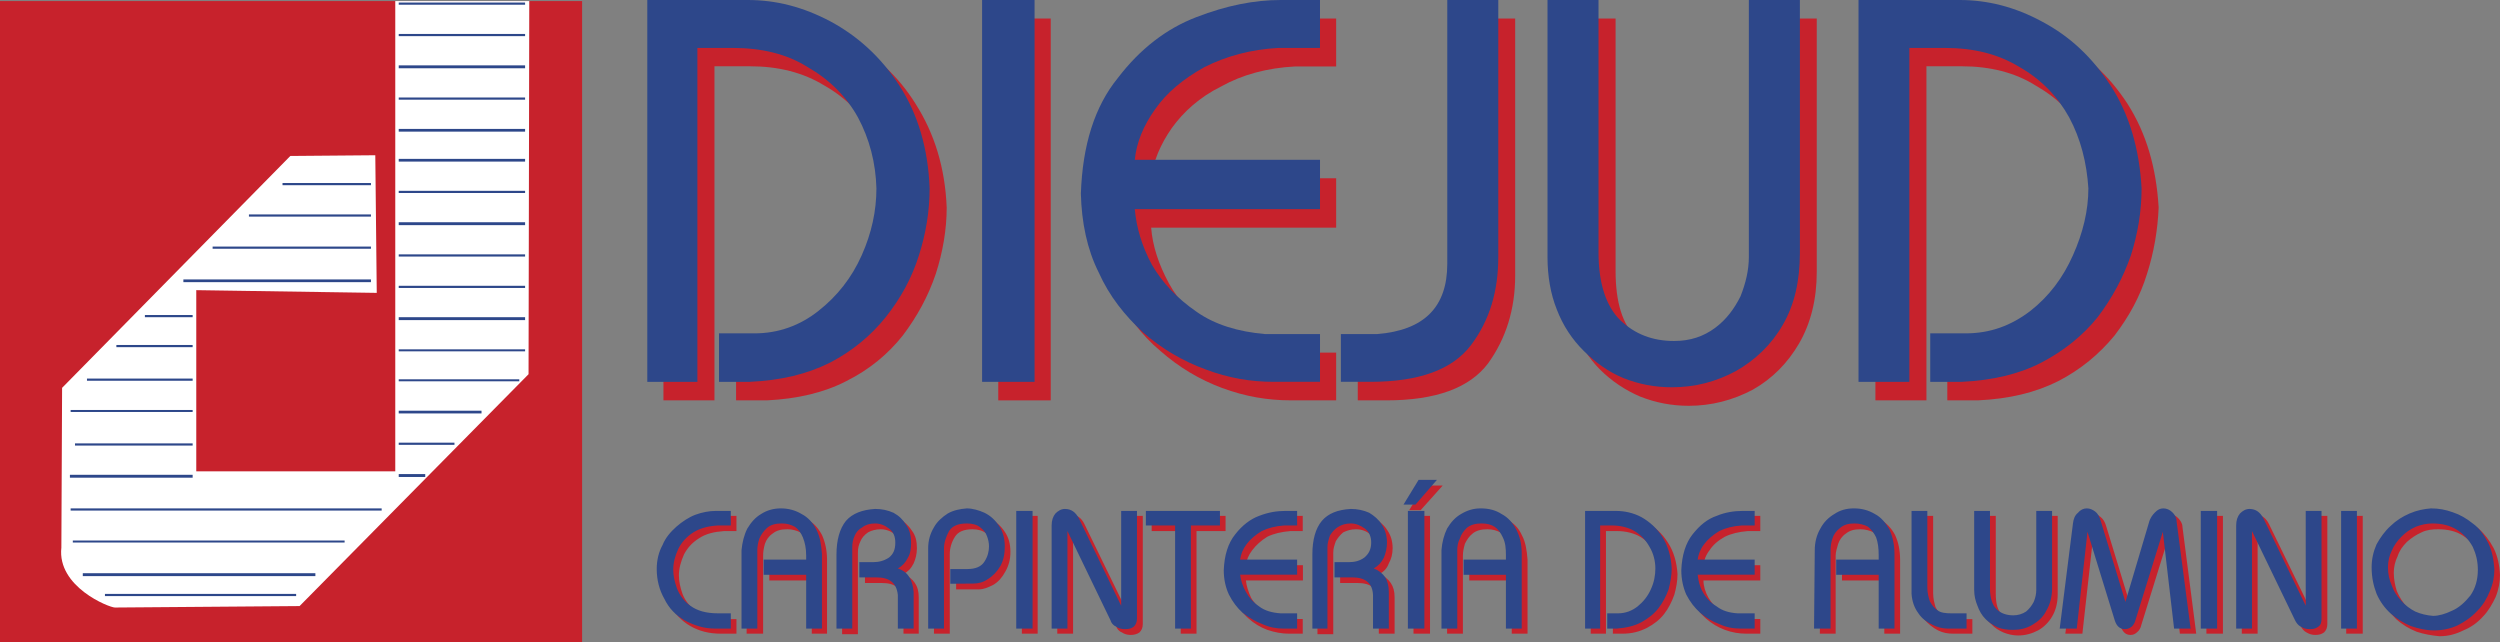
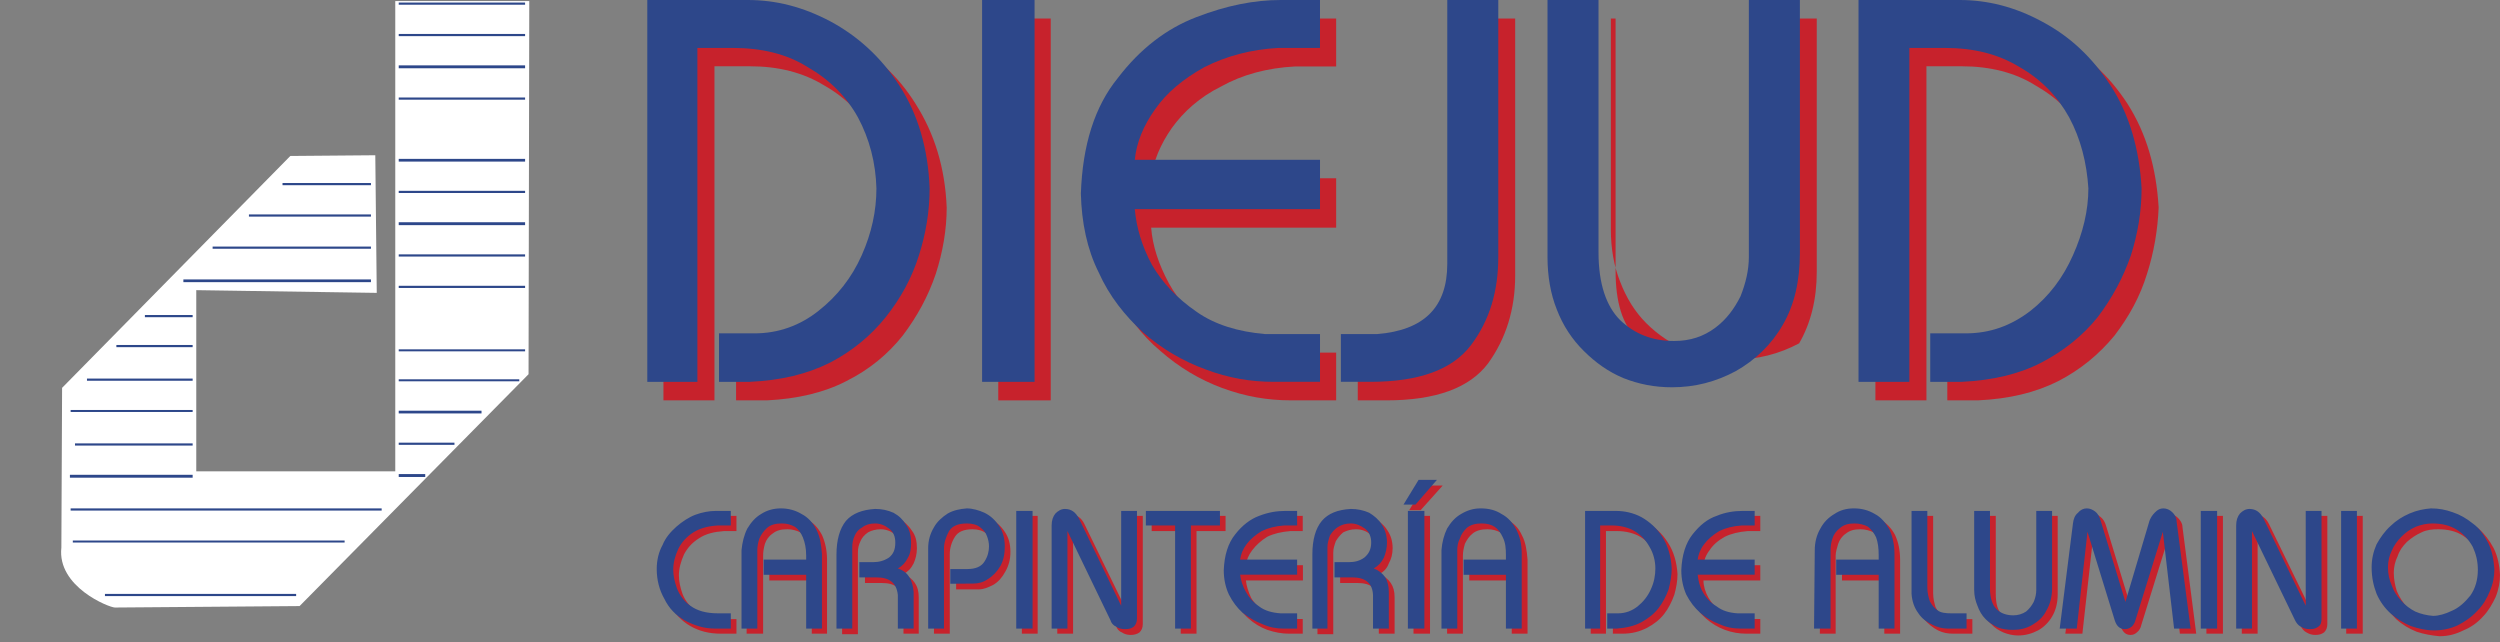
<svg xmlns="http://www.w3.org/2000/svg" version="1.1" id="Capa_1" x="0px" y="0px" width="390.303px" height="100.29px" viewBox="0 0 390.303 100.29" enable-background="new 0 0 390.303 100.29" xml:space="preserve">
  <rect x="0" y="0" width="390.303" height="100.29" fill="#808080" stroke="none" />
  <g>
-     <rect y="0.17" fill-rule="evenodd" clip-rule="evenodd" fill="#C7222C" width="90.879" height="100.119" />
    <path fill-rule="evenodd" clip-rule="evenodd" fill="#FFFFFF" d="M61.71,0.17H82.63l-0.113,58.252L46.772,94.621l-28.829,0.227   c-0.907,0-9.042-3.231-8.362-9.354l0.114-24.944L45.326,24.35l13.266-0.113l0.227,21.487l-28.177-0.425v28.29H61.71V0.17   L61.71,0.17z" />
    <rect x="62.249" y="0.397" fill-rule="evenodd" clip-rule="evenodd" fill="#2D478A" width="19.729" height="0.34" />
    <rect x="62.249" y="5.301" fill-rule="evenodd" clip-rule="evenodd" fill="#2D478A" width="19.729" height="0.34" />
    <rect x="62.249" y="10.205" fill-rule="evenodd" clip-rule="evenodd" fill="#2D478A" width="19.729" height="0.453" />
    <rect x="62.249" y="15.222" fill-rule="evenodd" clip-rule="evenodd" fill="#2D478A" width="19.729" height="0.34" />
-     <rect x="62.249" y="20.126" fill-rule="evenodd" clip-rule="evenodd" fill="#2D478A" width="19.729" height="0.425" />
    <rect x="62.249" y="24.803" fill-rule="evenodd" clip-rule="evenodd" fill="#2D478A" width="19.729" height="0.425" />
    <rect x="62.249" y="29.792" fill-rule="evenodd" clip-rule="evenodd" fill="#2D478A" width="19.729" height="0.34" />
    <rect x="62.249" y="34.696" fill-rule="evenodd" clip-rule="evenodd" fill="#2D478A" width="19.729" height="0.454" />
    <rect x="62.249" y="39.713" fill-rule="evenodd" clip-rule="evenodd" fill="#2D478A" width="19.729" height="0.34" />
    <rect x="62.249" y="44.618" fill-rule="evenodd" clip-rule="evenodd" fill="#2D478A" width="19.729" height="0.34" />
-     <rect x="62.249" y="49.521" fill-rule="evenodd" clip-rule="evenodd" fill="#2D478A" width="19.729" height="0.454" />
    <rect x="62.249" y="54.539" fill-rule="evenodd" clip-rule="evenodd" fill="#2D478A" width="19.729" height="0.312" />
    <rect x="62.249" y="59.216" fill-rule="evenodd" clip-rule="evenodd" fill="#2D478A" width="18.822" height="0.312" />
    <rect x="62.249" y="64.12" fill-rule="evenodd" clip-rule="evenodd" fill="#2D478A" width="12.926" height="0.426" />
    <rect x="62.249" y="69.109" fill-rule="evenodd" clip-rule="evenodd" fill="#2D478A" width="8.702" height="0.34" />
    <rect x="62.249" y="74.013" fill-rule="evenodd" clip-rule="evenodd" fill="#2D478A" width="4.139" height="0.453" />
    <rect x="44.107" y="28.573" fill-rule="evenodd" clip-rule="evenodd" fill="#2D478A" width="13.805" height="0.34" />
    <rect x="38.863" y="33.477" fill-rule="evenodd" clip-rule="evenodd" fill="#2D478A" width="19.049" height="0.34" />
    <rect x="33.194" y="38.495" fill-rule="evenodd" clip-rule="evenodd" fill="#2D478A" width="24.718" height="0.34" />
    <rect x="28.63" y="43.625" fill-rule="evenodd" clip-rule="evenodd" fill="#2D478A" width="29.282" height="0.425" />
    <rect x="22.621" y="49.181" fill-rule="evenodd" clip-rule="evenodd" fill="#2D478A" width="7.455" height="0.34" />
    <rect x="18.17" y="53.858" fill-rule="evenodd" clip-rule="evenodd" fill="#2D478A" width="11.905" height="0.341" />
    <rect x="13.578" y="59.102" fill-rule="evenodd" clip-rule="evenodd" fill="#2D478A" width="16.498" height="0.341" />
    <rect x="11.027" y="64.006" fill-rule="evenodd" clip-rule="evenodd" fill="#2D478A" width="19.049" height="0.312" />
    <rect x="11.707" y="69.222" fill-rule="evenodd" clip-rule="evenodd" fill="#2D478A" width="18.369" height="0.34" />
    <rect x="10.914" y="74.126" fill-rule="evenodd" clip-rule="evenodd" fill="#2D478A" width="19.162" height="0.453" />
    <rect x="11.027" y="79.371" fill-rule="evenodd" clip-rule="evenodd" fill="#2D478A" width="48.558" height="0.34" />
    <rect x="11.367" y="84.387" fill-rule="evenodd" clip-rule="evenodd" fill="#2D478A" width="42.435" height="0.313" />
-     <rect x="12.926" y="89.49" fill-rule="evenodd" clip-rule="evenodd" fill="#2D478A" width="36.312" height="0.454" />
    <rect x="16.384" y="92.721" fill-rule="evenodd" clip-rule="evenodd" fill="#2D478A" width="29.849" height="0.341" />
    <path fill-rule="evenodd" clip-rule="evenodd" fill="#C7222C" d="M292.791,62.504V2.892h15.789c4.337,0,8.674,1.077,12.897,3.373   c4.195,2.296,7.823,5.528,10.715,10.006c2.892,4.564,4.45,9.865,4.818,16.129c-0.142,3.487-0.736,7.002-1.813,10.347   c-1.077,3.515-2.778,6.633-5.074,9.638c-2.381,2.892-5.272,5.301-8.787,7.115c-3.601,1.814-7.711,2.777-12.529,3.005h-4.791v-7.568   h5.528c3.741,0,7.114-1.22,10.006-3.516c2.892-2.268,5.159-5.159,6.746-8.674c1.56-3.487,2.268-6.973,2.268-10.347   c-0.113-4.082-1.076-7.823-2.891-11.197c-1.786-3.26-4.45-5.896-7.824-7.823c-3.26-2.069-7.228-3.033-11.565-3.033h-5.527v52.158   H292.791L292.791,62.504z" />
-     <path fill-rule="evenodd" clip-rule="evenodd" fill="#C7222C" d="M244.262,2.892h7.965v39.401c0,4.932,1.077,8.419,3.346,10.574   c2.183,2.183,5.073,3.26,8.447,3.26c2.409,0,4.563-0.709,6.378-2.041c1.7-1.333,3.004-3.005,3.854-4.933   c0.964-2.069,1.332-4.11,1.332-6.038V2.892h8.051v39.515c0,4.337-0.936,8.051-2.75,11.197c-1.813,3.118-4.224,5.528-7.228,7.229   c-3.146,1.673-6.521,2.522-10.007,2.522c-2.636,0-5.159-0.481-7.597-1.445c-2.268-0.964-4.45-2.409-6.265-4.224   c-1.786-1.786-3.118-3.969-4.082-6.491c-0.964-2.41-1.445-5.188-1.445-8.079V2.892z" />
+     <path fill-rule="evenodd" clip-rule="evenodd" fill="#C7222C" d="M244.262,2.892h7.965v39.401c0,4.932,1.077,8.419,3.346,10.574   c2.183,2.183,5.073,3.26,8.447,3.26c2.409,0,4.563-0.709,6.378-2.041c1.7-1.333,3.004-3.005,3.854-4.933   c0.964-2.069,1.332-4.11,1.332-6.038V2.892h8.051v39.515c0,4.337-0.936,8.051-2.75,11.197c-3.146,1.673-6.521,2.522-10.007,2.522c-2.636,0-5.159-0.481-7.597-1.445c-2.268-0.964-4.45-2.409-6.265-4.224   c-1.786-1.786-3.118-3.969-4.082-6.491c-0.964-2.41-1.445-5.188-1.445-8.079V2.892z" />
    <path fill-rule="evenodd" clip-rule="evenodd" fill="#C7222C" d="M228.614,2.892h7.938v40.11c0,5.301-1.446,9.865-4.224,13.72   c-2.892,3.855-8.192,5.783-15.874,5.783h-4.479v-7.455h5.557c7.342-0.596,11.083-4.224,11.083-10.97V2.892z" />
    <path fill-rule="evenodd" clip-rule="evenodd" fill="#C7222C" d="M171.383,33.137c0.255-7.597,2.183-13.635,5.669-18.085   c3.628-4.564,7.71-7.71,12.416-9.496c4.564-1.814,9.015-2.665,13.011-2.665h6.123v7.483h-6.378   c-4.45,0.227-8.305,1.304-11.565,3.118c-3.373,1.672-5.896,3.968-7.71,6.491c-1.786,2.551-2.892,5.188-3.231,7.852h28.885v7.71   h-28.885c0.227,2.892,1.19,5.754,2.75,8.646c1.587,2.891,3.855,5.301,6.86,7.37c3.033,2.041,6.633,3.118,10.856,3.487h8.419v7.455   h-7.087c-3.628,0-7.114-0.596-10.714-1.928c-3.515-1.304-6.747-3.231-9.638-5.783c-3.033-2.522-5.301-5.641-7.115-9.382   C172.347,41.783,171.383,37.587,171.383,33.137L171.383,33.137z" />
    <rect x="155.849" y="2.892" fill-rule="evenodd" clip-rule="evenodd" fill="#C7222C" width="8.192" height="59.613" />
    <path fill-rule="evenodd" clip-rule="evenodd" fill="#C7222C" d="M103.578,62.504V2.892h15.789c4.337,0,8.674,1.077,13.011,3.373   c4.195,2.296,7.824,5.528,10.602,10.006c2.892,4.564,4.564,9.865,4.819,16.129c0,3.487-0.624,7.002-1.701,10.347   c-1.19,3.515-2.891,6.633-5.159,9.638c-2.296,2.892-5.188,5.301-8.816,7.115c-3.487,1.814-7.71,2.777-12.387,3.005h-4.819v-7.568   h5.528c3.742,0,7.115-1.22,10.006-3.516c2.891-2.268,5.045-5.159,6.604-8.674c1.587-3.487,2.438-6.973,2.438-10.347   c-0.142-4.082-1.105-7.823-3.033-11.197c-1.786-3.26-4.337-5.896-7.71-7.823c-3.374-2.069-7.229-3.033-11.679-3.033h-5.528v52.158   H103.578L103.578,62.504z" />
    <path fill-rule="evenodd" clip-rule="evenodd" fill="#2D478A" d="M290.154,59.613V0h15.789c4.337,0,8.646,1.077,12.869,3.374   c4.337,2.296,7.824,5.556,10.715,10.006c2.892,4.45,4.479,9.864,4.819,16.016c0,3.6-0.596,7.115-1.673,10.488   c-1.219,3.486-2.891,6.604-5.187,9.638c-2.297,2.863-5.301,5.272-8.788,7.086c-3.486,1.814-7.71,2.778-12.416,3.005h-4.932v-7.568   h5.527c3.855,0,7.115-1.219,10.12-3.515c2.891-2.268,5.073-5.159,6.633-8.674c1.559-3.487,2.409-6.974,2.409-10.46   c-0.255-3.969-1.19-7.71-3.005-11.083c-1.813-3.26-4.337-5.896-7.71-7.824c-3.373-2.069-7.229-3.005-11.679-3.005h-5.556v52.129   H290.154z" />
    <path fill-rule="evenodd" clip-rule="evenodd" fill="#2D478A" d="M241.625,0h7.938v39.402c0,4.932,1.219,8.419,3.373,10.573   c2.296,2.183,5.046,3.26,8.419,3.26c2.551,0,4.592-0.709,6.406-2.041c1.786-1.332,3.005-3.005,3.969-4.932   c0.822-2.069,1.304-4.11,1.304-6.151V0h7.966v39.515c0,4.337-0.851,8.079-2.665,11.197c-1.786,3.118-4.337,5.527-7.342,7.228   c-3.118,1.673-6.378,2.523-9.978,2.523c-2.665,0-5.188-0.482-7.597-1.446c-2.297-0.964-4.338-2.409-6.151-4.224   c-1.814-1.785-3.26-3.968-4.224-6.491c-0.964-2.409-1.446-5.187-1.446-8.192V0H241.625z" />
    <path fill-rule="evenodd" clip-rule="evenodd" fill="#2D478A" d="M225.95,0h7.965v40.11c0,5.301-1.332,9.865-4.224,13.72   c-2.892,3.854-8.079,5.782-15.789,5.782h-4.563v-7.455h5.669c7.342-0.596,10.942-4.224,10.942-10.97V0L225.95,0z" />
    <path fill-rule="evenodd" clip-rule="evenodd" fill="#2D478A" d="M168.747,30.246c0.255-7.597,2.154-13.634,5.783-18.085   c3.487-4.563,7.597-7.71,12.274-9.496C191.509,0.851,195.846,0,199.928,0h6.151v7.483h-6.491   c-4.337,0.227-8.192,1.304-11.565,3.005c-3.26,1.814-5.896,3.969-7.71,6.605c-1.814,2.551-2.891,5.187-3.146,7.852h28.914v7.71   h-28.914c0.255,2.891,1.105,5.754,2.665,8.674c1.672,2.863,3.969,5.272,6.973,7.342c2.892,2.042,6.52,3.119,10.715,3.487h8.561   v7.455h-7.229c-3.6,0-7.086-0.596-10.602-1.928c-3.6-1.304-6.86-3.231-9.751-5.754c-2.892-2.665-5.301-5.669-6.974-9.411   C169.71,38.92,168.86,34.696,168.747,30.246L168.747,30.246z" />
    <rect x="153.326" fill-rule="evenodd" clip-rule="evenodd" fill="#2D478A" width="8.192" height="59.613" />
    <path fill-rule="evenodd" clip-rule="evenodd" fill="#2D478A" d="M101.055,59.613V0h15.647c4.479,0,8.674,1.077,13.011,3.374   c4.224,2.296,7.852,5.556,10.715,10.006c2.891,4.45,4.479,9.864,4.705,16.016c0,3.6-0.595,7.115-1.672,10.488   c-1.105,3.486-2.778,6.604-5.187,9.638c-2.296,2.863-5.188,5.272-8.674,7.086c-3.6,1.814-7.71,2.778-12.529,3.005h-4.819v-7.568   h5.556c3.713,0,7.086-1.219,9.978-3.515c2.891-2.268,5.188-5.159,6.746-8.674c1.559-3.487,2.296-6.974,2.296-10.46   c-0.113-3.969-1.077-7.71-2.892-11.083c-1.814-3.26-4.45-5.896-7.823-7.824c-3.26-2.069-7.229-3.005-11.679-3.005h-5.556v52.129   H101.055z" />
    <path fill-rule="evenodd" clip-rule="evenodd" fill="#C7222C" d="M103.437,89.745c0-1.389,0.283-2.692,0.878-3.77   c0.51-1.19,1.276-2.069,2.183-2.948c0.878-0.794,1.871-1.389,2.948-1.786c1.105-0.396,2.183-0.708,3.175-0.708h2.353v2.381h-1.956   c-1.502,0.113-2.778,0.396-3.855,1.105c-1.106,0.681-1.871,1.559-2.381,2.551c-0.482,1.077-0.793,2.183-0.793,3.261   c0,0.878,0.198,1.87,0.595,2.976c0.396,0.964,1.105,1.871,2.069,2.665c1.105,0.794,2.466,1.19,4.252,1.19h2.069v2.268h-2.466   c-1.786,0-3.345-0.396-4.734-1.19s-2.466-1.984-3.175-3.373C103.833,93.004,103.437,91.417,103.437,89.745L103.437,89.745z    M116.561,98.929l0.113-12.16c0-1.276,0.283-2.382,0.878-3.346c0.482-0.991,1.276-1.785,2.183-2.296   c0.878-0.595,1.956-0.879,3.061-0.879c1.162,0,2.268,0.284,3.26,0.879c0.992,0.511,1.673,1.305,2.268,2.382   c0.482,1.077,0.793,2.381,0.793,3.854v11.565h-2.381v-8.306h-6.633v-2.381h6.633c0-0.085,0-0.198,0-0.283c0-0.198,0-0.313,0-0.397   c0-1.077-0.199-1.984-0.482-2.777c-0.312-0.681-0.708-1.275-1.304-1.673c-0.595-0.283-1.275-0.481-1.956-0.481h-0.114   c-0.992,0-1.672,0.198-2.268,0.68c-0.595,0.397-0.992,0.992-1.19,1.588c-0.198,0.68-0.284,1.275-0.284,1.871v12.16H116.561   L116.561,98.929z M131.471,99.014V87.449c0-2.268,0.51-4.054,1.502-5.216c0.992-1.19,2.466-1.785,4.535-1.87   c1.077,0,1.984,0.17,2.863,0.566c0.793,0.511,1.474,1.105,1.984,1.899c0.595,0.766,0.794,1.672,0.794,2.749   c0,0.907-0.199,1.673-0.51,2.382c-0.397,0.793-0.879,1.275-1.587,1.672c0.793,0.313,1.389,0.794,1.786,1.39   c0.397,0.595,0.595,1.275,0.595,2.268v5.641h-2.381V93.77c-0.199-1.871-1.276-2.749-3.345-2.749h-2.665v-2.382h2.155   c0.907,0,1.701-0.198,2.381-0.793c0.794-0.482,1.077-1.162,1.077-2.269c0-0.991-0.283-1.672-0.964-2.154   c-0.595-0.51-1.389-0.793-2.183-0.793c-0.793,0-1.474,0.198-1.984,0.481c-0.595,0.397-0.992,0.907-1.19,1.389   c-0.283,0.596-0.397,1.077-0.397,1.786v12.728H131.471z M145.814,98.929V86.485c0-1.19,0.283-2.296,0.878-3.26   c0.51-0.907,1.191-1.7,2.183-2.183c0.878-0.51,1.871-0.708,2.948-0.794c0.907,0,1.871,0.284,2.778,0.681   c0.879,0.511,1.673,1.19,2.268,2.098c0.595,0.879,0.878,1.871,0.878,3.146c0,1.19-0.283,2.183-0.793,3.062   c-0.482,0.907-1.077,1.587-1.871,2.069c-0.793,0.396-1.474,0.709-2.268,0.709h-3.543v-2.269h2.665c1.276,0,2.154-0.396,2.665-1.19   c0.482-0.793,0.681-1.587,0.681-2.381c0-0.481-0.085-1.077-0.284-1.587c-0.198-0.567-0.595-0.964-1.105-1.361   c-0.482-0.396-1.275-0.595-2.069-0.595c-1.36,0-2.268,0.396-2.75,1.19c-0.51,0.794-0.794,1.757-0.794,2.664v12.444H145.814   L145.814,98.929z M159.534,98.929V80.533H162v18.396H159.534z M165.062,98.929V82.914c0-0.794,0.199-1.389,0.595-1.871   c0.397-0.396,0.907-0.708,1.502-0.708c0.964,0,1.672,0.51,2.154,1.502l6.633,13.635V80.533h2.466v16.895   c0,0.595-0.198,0.992-0.51,1.304c-0.396,0.283-0.878,0.396-1.36,0.396c-0.51,0-0.992-0.113-1.389-0.396   c-0.51-0.198-0.793-0.596-0.907-0.992l-6.718-13.946v15.137H165.062z M179.802,82.914v-2.381h11.537v2.381h-4.536v16.016h-2.466   V82.914H179.802z M191.934,89.944c0.113-2.382,0.708-4.252,1.786-5.642c1.077-1.389,2.268-2.381,3.742-2.862   c1.502-0.596,2.777-0.907,4.053-0.907h1.871v2.381h-1.956c-1.389,0.113-2.579,0.396-3.571,0.879   c-0.964,0.595-1.758,1.304-2.353,2.098c-0.595,0.765-0.907,1.559-0.992,2.353h8.9v2.381h-8.9c0.085,0.879,0.397,1.786,0.794,2.665   c0.481,0.879,1.275,1.672,2.154,2.268c0.907,0.595,2.098,0.992,3.373,1.077h2.551v2.296h-2.154c-1.105,0-2.183-0.198-3.373-0.595   c-1.077-0.397-2.069-0.992-2.948-1.786c-0.907-0.794-1.587-1.786-2.183-2.863C192.246,92.608,191.934,91.304,191.934,89.944   L191.934,89.944z M205.682,99.014V87.449c0-2.268,0.482-4.054,1.56-5.216c0.992-1.19,2.494-1.785,4.563-1.87   c0.992,0,1.956,0.17,2.75,0.566c0.907,0.511,1.587,1.105,2.069,1.899c0.51,0.766,0.794,1.672,0.794,2.749   c0,0.907-0.199,1.673-0.596,2.382c-0.283,0.793-0.766,1.275-1.474,1.672c0.793,0.313,1.389,0.794,1.785,1.39   c0.397,0.595,0.596,1.275,0.596,2.268v5.641h-2.467V93.77c-0.113-1.871-1.304-2.749-3.26-2.749h-2.777v-2.382h2.183   c0.992,0,1.757-0.198,2.466-0.793c0.681-0.482,1.077-1.162,1.077-2.269c0-0.991-0.283-1.672-0.992-2.154   c-0.68-0.51-1.36-0.793-2.268-0.793c-0.794,0-1.389,0.198-1.984,0.481c-0.481,0.397-0.879,0.907-1.162,1.389   c-0.198,0.596-0.396,1.077-0.396,1.786v12.728H205.682z M220.678,98.929V80.533h2.579v18.396H220.678z M219.997,79.654l2.381-3.855   h2.863l-3.458,3.855H219.997z M225.922,98.929v-12.16c0.113-1.276,0.396-2.382,0.878-3.346c0.596-0.991,1.305-1.785,2.183-2.296   c0.992-0.595,1.984-0.879,3.062-0.879c1.19,0,2.382,0.284,3.26,0.879c0.992,0.511,1.786,1.305,2.269,2.382   c0.595,1.077,0.793,2.381,0.906,3.854v11.565h-2.466v-8.306h-6.633v-2.381h6.633c0-0.085,0-0.198,0-0.283c0-0.198,0-0.313,0-0.397   c0-1.077-0.198-1.984-0.51-2.777c-0.284-0.681-0.681-1.275-1.276-1.673c-0.595-0.283-1.19-0.481-1.983-0.481h-0.086   c-0.906,0-1.7,0.198-2.268,0.68c-0.51,0.397-0.907,0.992-1.19,1.588c-0.198,0.68-0.312,1.275-0.312,1.871v12.16H225.922   L225.922,98.929z M248.344,98.929V80.533h4.847c1.276,0,2.665,0.396,3.94,1.105c1.304,0.68,2.381,1.672,3.26,3.062   c0.907,1.389,1.389,3.062,1.503,4.932c0,1.077-0.199,2.183-0.511,3.26c-0.396,1.077-0.879,2.069-1.587,2.977   c-0.681,0.879-1.56,1.56-2.665,2.154c-1.19,0.596-2.353,0.907-3.855,0.907h-1.474v-2.268h1.673c1.19,0,2.183-0.396,3.061-1.105   c0.907-0.681,1.588-1.588,2.098-2.665c0.482-1.077,0.681-2.183,0.681-3.26c0-1.19-0.283-2.381-0.879-3.345   c-0.595-1.105-1.389-1.899-2.381-2.494c-0.992-0.567-2.268-0.879-3.543-0.879h-1.786v16.016H248.344L248.344,98.929z    M263.367,89.944c0-2.382,0.595-4.252,1.673-5.642c1.105-1.389,2.381-2.381,3.854-2.862c1.389-0.596,2.778-0.907,4.054-0.907h1.871   v2.381h-1.984c-1.36,0.113-2.552,0.396-3.543,0.879c-1.078,0.595-1.871,1.304-2.382,2.098c-0.595,0.765-0.879,1.559-0.964,2.353   h8.873v2.381h-8.873c0,0.879,0.284,1.786,0.766,2.665c0.511,0.879,1.19,1.672,2.183,2.268c0.879,0.595,1.984,0.992,3.26,1.077   h2.665v2.296h-2.183c-1.162,0-2.268-0.198-3.345-0.595c-1.078-0.397-2.069-0.992-2.977-1.786c-0.879-0.794-1.673-1.786-2.154-2.863   C263.65,92.608,263.367,91.304,263.367,89.944L263.367,89.944z M284.117,98.929l0.085-12.16c0-1.276,0.312-2.382,0.906-3.346   c0.482-0.991,1.163-1.785,2.154-2.296c0.907-0.595,1.871-0.879,3.062-0.879s2.269,0.284,3.26,0.879   c0.907,0.511,1.701,1.305,2.269,2.382c0.51,1.077,0.793,2.381,0.793,3.854v11.565h-2.466v-8.306h-6.604v-2.381h6.604   c0-0.085,0-0.198,0-0.283c0-0.198,0-0.313,0-0.397c0-1.077-0.085-1.984-0.396-2.777c-0.284-0.681-0.794-1.275-1.276-1.673   c-0.595-0.283-1.275-0.481-2.068-0.481l0,0c-0.992,0-1.673,0.198-2.269,0.68c-0.595,0.397-0.992,0.992-1.19,1.588   c-0.198,0.68-0.396,1.275-0.396,1.871v12.16H284.117L284.117,98.929z M299.311,80.533h2.494v12.075c0,0.879,0.198,1.56,0.369,2.154   c0.312,0.596,0.595,1.105,1.19,1.389c0.51,0.284,1.304,0.511,2.183,0.511h2.381v2.268h-2.977c-0.794,0-1.587-0.113-2.381-0.51   c-0.766-0.397-1.56-0.992-2.154-1.758c-0.596-0.794-0.992-1.899-1.105-3.09V80.533z M309.09,80.533h2.494v12.16   c0,1.588,0.284,2.58,0.964,3.26c0.709,0.709,1.588,0.992,2.58,0.992c0.794,0,1.474-0.198,1.984-0.595   c0.595-0.397,0.992-0.879,1.275-1.475c0.198-0.708,0.396-1.304,0.396-1.871V80.533h2.467v12.273c0,1.276-0.284,2.467-0.879,3.459   c-0.511,0.878-1.305,1.672-2.183,2.154c-0.992,0.51-1.984,0.793-3.146,0.793c-0.794,0-1.588-0.198-2.296-0.481   c-0.681-0.312-1.361-0.709-1.871-1.304c-0.596-0.482-0.992-1.162-1.275-1.956c-0.397-0.794-0.511-1.588-0.511-2.467V80.533z    M322.441,98.929l2.069-16.299c0.113-0.709,0.312-1.305,0.793-1.786c0.397-0.396,0.879-0.596,1.39-0.596   c0.481,0,0.879,0.114,1.275,0.482c0.396,0.312,0.681,0.794,0.879,1.502l3.854,12.643l3.657-12.358   c0.198-0.794,0.595-1.39,0.992-1.673c0.396-0.396,0.794-0.596,1.275-0.596c0.511,0,0.992,0.199,1.389,0.596   c0.397,0.396,0.709,0.879,0.709,1.389l2.154,16.696h-2.551l-1.786-15.023l-4.252,13.72c-0.085,0.396-0.283,0.794-0.681,1.105   c-0.312,0.283-0.595,0.396-0.992,0.396c-0.793,0-1.275-0.51-1.587-1.502l-4.252-13.72l-1.673,15.023H322.441L322.441,98.929z    M344.466,98.929V80.533h2.58v18.396H344.466z M349.994,98.929V82.914c0-0.794,0.198-1.389,0.595-1.871   c0.397-0.396,0.907-0.708,1.475-0.708c0.992,0,1.7,0.51,2.183,1.502l6.633,13.635V80.533h2.466v16.895   c0,0.595-0.198,0.992-0.51,1.304c-0.396,0.283-0.794,0.396-1.36,0.396c-0.511,0-0.907-0.113-1.39-0.396   c-0.396-0.198-0.708-0.596-0.907-0.992l-6.718-13.946v15.137H349.994z M366.293,98.929V80.533h2.58v18.396H366.293z M373.72,89.433   c0,0.992,0.198,1.984,0.482,2.863c0.396,0.907,0.878,1.672,1.474,2.381c0.709,0.681,1.502,1.275,2.268,1.673   c0.794,0.396,1.786,0.595,2.778,0.68c0.879,0,1.871-0.283,2.977-0.765c1.077-0.511,1.955-1.305,2.862-2.382   c0.766-1.077,1.162-2.466,1.162-4.053c0-1.276-0.283-2.467-0.765-3.544c-0.596-1.105-1.39-1.984-2.495-2.692   c-1.077-0.681-2.353-0.964-3.826-0.964c-0.907,0-1.786,0.085-2.58,0.481c-0.879,0.397-1.587,0.879-2.268,1.475   c-0.709,0.708-1.19,1.389-1.474,2.268C373.918,87.647,373.72,88.554,373.72,89.433L373.72,89.433z M371.141,89.433   c0-1.275,0.283-2.466,0.793-3.543c0.482-1.105,1.276-2.098,2.183-2.863c0.879-0.907,1.871-1.502,2.948-1.984   c1.077-0.51,2.268-0.708,3.374-0.794c1.162,0,2.268,0.199,3.345,0.596c1.19,0.396,2.183,0.992,3.175,1.673   c0.879,0.793,1.672,1.785,2.353,3.061c0.595,1.191,0.907,2.58,0.992,4.167c0,1.077-0.198,2.269-0.681,3.459   c-0.51,1.077-1.105,2.154-1.984,3.062c-0.879,0.963-1.871,1.672-3.062,2.154c-1.19,0.595-2.381,0.906-3.656,0.906h-0.113   c-1.162-0.113-2.353-0.312-3.544-0.708c-1.19-0.482-2.183-1.077-3.174-1.956c-0.879-0.907-1.673-1.899-2.155-3.062   C371.339,92.296,371.141,90.907,371.141,89.433L371.141,89.433z" />
    <path fill-rule="evenodd" clip-rule="evenodd" fill="#2D478A" d="M102.529,88.838c0-1.39,0.312-2.665,0.907-3.742   c0.482-1.19,1.275-2.069,2.154-2.863c0.907-0.793,1.984-1.502,2.976-1.87c1.078-0.397,2.183-0.596,3.146-0.596h2.381v2.268h-1.984   c-1.474,0.085-2.75,0.397-3.855,1.077c-1.077,0.681-1.871,1.588-2.353,2.58c-0.51,1.077-0.793,2.154-0.793,3.26   c0,0.879,0.198,1.87,0.595,2.947c0.397,0.992,1.077,1.984,2.069,2.665c1.077,0.794,2.466,1.19,4.337,1.19h1.984v2.381h-2.466   c-1.786,0-3.26-0.51-4.734-1.275c-1.389-0.794-2.466-1.899-3.175-3.373C102.926,92.098,102.529,90.51,102.529,88.838   L102.529,88.838z M115.767,98.135V85.89c0.113-1.19,0.397-2.381,0.907-3.373c0.595-0.992,1.275-1.758,2.154-2.269   c0.907-0.595,1.984-0.878,3.062-0.878c1.19,0,2.268,0.283,3.26,0.878c0.992,0.511,1.786,1.39,2.268,2.382   c0.595,1.077,0.794,2.353,0.907,3.854v11.65h-2.466v-8.391h-6.633v-2.381h6.633c0-0.085,0-0.198,0-0.283c0-0.198,0-0.312,0-0.396   c0-1.106-0.198-1.984-0.51-2.778c-0.283-0.681-0.68-1.275-1.275-1.673c-0.595-0.312-1.191-0.51-1.984-0.51h-0.085   c-0.907,0-1.701,0.198-2.268,0.709c-0.51,0.481-0.907,0.991-1.191,1.672c-0.198,0.596-0.312,1.19-0.312,1.786v12.245H115.767   L115.767,98.135z M130.592,98.135V86.57c0-2.268,0.51-4.053,1.474-5.244c0.992-1.162,2.58-1.757,4.563-1.87   c1.077,0,1.956,0.198,2.863,0.595c0.879,0.482,1.474,1.077,1.956,1.871c0.595,0.794,0.793,1.786,0.793,2.778   c0,0.878-0.085,1.672-0.482,2.353c-0.397,0.794-0.879,1.304-1.587,1.7c0.879,0.284,1.474,0.794,1.786,1.361   c0.397,0.595,0.596,1.389,0.681,2.296v5.726h-2.466v-5.244c-0.198-1.87-1.275-2.749-3.345-2.749h-2.665v-2.381h2.154   c0.907,0,1.672-0.199,2.466-0.709c0.709-0.567,0.992-1.275,0.992-2.353c0-0.907-0.283-1.673-0.992-2.183   c-0.595-0.482-1.36-0.794-2.154-0.794c-0.793,0-1.502,0.198-1.984,0.595c-0.595,0.313-0.992,0.794-1.191,1.276   c-0.283,0.595-0.396,1.19-0.396,1.785v12.756H130.592L130.592,98.135z M144.907,98.135V85.578c0-1.19,0.312-2.268,0.907-3.26   c0.482-0.878,1.275-1.587,2.154-2.154c0.907-0.51,1.899-0.708,2.977-0.793c0.878,0,1.871,0.283,2.75,0.68   c0.992,0.482,1.701,1.19,2.296,2.069c0.595,0.907,0.879,1.984,0.879,3.175s-0.199,2.183-0.681,3.062   c-0.51,0.879-1.19,1.588-1.984,2.069c-0.681,0.481-1.474,0.681-2.268,0.681l-3.571,0.028v-2.296h2.665   c1.304,0,2.183-0.397,2.665-1.163c0.51-0.793,0.708-1.587,0.708-2.381c0-0.51-0.113-1.077-0.312-1.587   c-0.198-0.596-0.567-0.992-1.077-1.39c-0.482-0.396-1.19-0.595-2.069-0.595c-1.389,0-2.268,0.396-2.778,1.19   c-0.482,0.907-0.793,1.786-0.793,2.778v12.443H144.907L144.907,98.135z M158.655,98.135V79.767h2.551v18.368H158.655z    M164.183,98.135V82.035c0-0.794,0.199-1.389,0.596-1.871c0.396-0.396,0.878-0.708,1.474-0.708c0.992,0,1.673,0.51,2.183,1.474   l6.604,13.635V79.767h2.466v16.781c0,0.595-0.199,0.992-0.482,1.275c-0.397,0.312-0.794,0.396-1.389,0.396   c-0.482,0-0.992-0.085-1.389-0.396c-0.482-0.198-0.766-0.596-0.879-0.992l-6.718-13.918v15.222H164.183z M178.895,82.035v-2.268   h11.565v2.268h-4.535v16.101h-2.466V82.035H178.895z M191.055,89.037c0.085-2.353,0.681-4.252,1.786-5.613   c1.077-1.389,2.353-2.381,3.742-2.891c1.474-0.567,2.777-0.766,4.054-0.766h1.87v2.268h-1.983   c-1.361,0.085-2.552,0.397-3.544,0.879c-0.992,0.596-1.785,1.275-2.381,2.069c-0.595,0.794-0.879,1.587-0.992,2.381h8.9v2.353h-8.9   c0.113,0.907,0.397,1.786,0.907,2.693c0.482,0.879,1.19,1.673,2.069,2.268c0.879,0.681,2.069,0.992,3.345,1.077h2.579v2.381h-2.183   c-1.077,0-2.154-0.198-3.26-0.708c-1.077-0.397-2.069-0.992-3.061-1.758c-0.879-0.794-1.559-1.701-2.154-2.863   C191.339,91.701,191.055,90.425,191.055,89.037L191.055,89.037z M204.889,98.135V86.57c0-2.268,0.481-4.053,1.474-5.244   c0.992-1.162,2.466-1.757,4.535-1.87c0.992,0,1.984,0.198,2.863,0.595c0.794,0.482,1.502,1.077,1.984,1.871   c0.51,0.794,0.794,1.786,0.794,2.778c0,0.878-0.198,1.672-0.482,2.353c-0.396,0.794-0.907,1.304-1.587,1.7   c0.793,0.284,1.389,0.794,1.785,1.361c0.369,0.595,0.567,1.389,0.567,2.296v5.726h-2.466v-5.244   c-0.085-1.87-1.191-2.749-3.26-2.749h-2.75v-2.381h2.268c0.879,0,1.673-0.199,2.381-0.709c0.681-0.567,1.077-1.275,1.077-2.353   c0-0.907-0.312-1.673-0.992-2.183c-0.68-0.482-1.389-0.794-2.183-0.794c-0.793,0-1.474,0.198-2.069,0.595   c-0.481,0.313-0.878,0.794-1.19,1.276c-0.198,0.595-0.396,1.19-0.396,1.785v12.756H204.889L204.889,98.135z M219.799,98.135V79.767   h2.579v18.368H219.799z M219.118,78.775l2.353-3.855h2.863l-3.345,3.855H219.118z M225.043,98.135V85.89   c0.085-1.19,0.396-2.381,0.879-3.373c0.595-0.992,1.275-1.758,2.183-2.269c0.992-0.595,1.955-0.878,3.061-0.878   c1.276,0,2.354,0.283,3.261,0.878c0.992,0.511,1.757,1.39,2.268,2.382c0.595,1.077,0.879,2.353,0.879,3.854v11.65h-2.467v-8.391   h-6.604v-2.381h6.604c0-0.085,0-0.198,0-0.283c0-0.198,0-0.312,0-0.396c0-1.106-0.085-1.984-0.481-2.778   c-0.313-0.681-0.709-1.275-1.304-1.673c-0.482-0.312-1.163-0.51-1.956-0.51h-0.113c-0.879,0-1.673,0.198-2.269,0.709   c-0.481,0.481-0.878,0.991-1.077,1.672c-0.312,0.596-0.396,1.19-0.396,1.786v12.245H225.043L225.043,98.135z M247.465,98.135   V79.767h4.847c1.276,0,2.665,0.283,3.94,0.964c1.275,0.709,2.467,1.786,3.26,3.062c0.879,1.389,1.39,3.09,1.475,4.96   c0,1.078-0.198,2.154-0.482,3.261c-0.396,1.077-0.907,2.069-1.587,2.947c-0.709,0.907-1.588,1.588-2.665,2.183   c-1.105,0.596-2.381,0.879-3.854,0.992h-1.475v-2.381h1.673c1.19,0,2.183-0.396,3.062-1.077c0.878-0.709,1.587-1.587,2.069-2.664   c0.51-1.106,0.708-2.183,0.708-3.261c0-1.19-0.312-2.381-0.907-3.373c-0.595-1.077-1.36-1.87-2.353-2.466s-2.296-0.879-3.571-0.879   h-1.786v16.101H247.465L247.465,98.135z M262.488,89.037c0.085-2.353,0.681-4.252,1.758-5.613c1.105-1.389,2.268-2.381,3.77-2.891   c1.361-0.567,2.75-0.766,4.025-0.766h1.899v2.268h-1.984c-1.389,0.085-2.579,0.397-3.543,0.879   c-0.992,0.596-1.786,1.275-2.382,2.069c-0.595,0.794-0.878,1.587-0.991,2.381h8.9v2.353h-8.9c0.113,0.907,0.283,1.786,0.793,2.693   c0.482,0.879,1.19,1.673,2.183,2.268c0.879,0.681,1.956,0.992,3.26,1.077h2.665v2.381h-2.183c-1.19,0-2.268-0.198-3.345-0.708   c-1.105-0.397-2.098-0.992-2.977-1.758c-0.879-0.794-1.588-1.701-2.183-2.863C262.771,91.701,262.488,90.425,262.488,89.037   L262.488,89.037z M283.21,98.135l0.113-12.245c0-1.19,0.283-2.381,0.879-3.373c0.51-0.992,1.304-1.758,2.183-2.269   c0.878-0.595,1.87-0.878,3.062-0.878c1.19,0,2.268,0.283,3.26,0.878c0.992,0.511,1.672,1.39,2.268,2.382   c0.481,1.077,0.794,2.353,0.794,3.854v11.65h-2.467v-8.391h-6.633v-2.381h6.633c0-0.085,0-0.198,0-0.283c0-0.198,0-0.312,0-0.396   c0-1.106-0.113-1.984-0.396-2.778c-0.312-0.681-0.794-1.275-1.275-1.673c-0.596-0.312-1.305-0.51-2.098-0.51l0,0   c-0.964,0-1.673,0.198-2.269,0.709c-0.595,0.481-0.991,0.991-1.19,1.672c-0.198,0.596-0.283,1.19-0.283,1.786v12.245H283.21   L283.21,98.135z M298.432,79.767h2.466v11.934c0,0.907,0.199,1.588,0.397,2.183c0.312,0.596,0.708,1.077,1.19,1.39   c0.481,0.396,1.275,0.481,2.183,0.481h2.353v2.381h-2.948c-0.793,0-1.587-0.198-2.381-0.595c-0.794-0.397-1.587-0.879-2.183-1.786   c-0.596-0.794-0.992-1.786-1.077-3.062V79.767z M308.211,79.767h2.467v12.047c0,1.588,0.396,2.665,0.992,3.26   c0.68,0.681,1.587,0.992,2.664,0.992c0.709,0,1.389-0.198,1.984-0.595c0.481-0.397,0.879-0.907,1.19-1.503   c0.283-0.68,0.396-1.275,0.396-1.87V79.767h2.467v12.132c0,1.305-0.313,2.467-0.907,3.459c-0.482,0.992-1.275,1.672-2.154,2.183   c-0.992,0.595-1.984,0.794-3.062,0.794c-0.907,0-1.701-0.114-2.381-0.397c-0.681-0.312-1.39-0.794-1.871-1.275   c-0.596-0.596-0.992-1.304-1.275-2.098c-0.313-0.766-0.511-1.56-0.511-2.466V79.767L308.211,79.767z M321.563,98.135l2.069-16.412   c0.085-0.681,0.283-1.275,0.794-1.673c0.396-0.481,0.878-0.68,1.36-0.68c0.51,0,0.907,0.198,1.304,0.481   c0.397,0.283,0.681,0.794,0.879,1.474l3.855,12.643l3.656-12.33c0.198-0.794,0.596-1.275,0.992-1.673   c0.396-0.396,0.766-0.595,1.275-0.595c0.482,0,0.992,0.198,1.39,0.595c0.396,0.369,0.68,0.879,0.68,1.475L342,98.135h-2.579   l-1.758-15.108l-4.252,13.72c-0.113,0.481-0.312,0.794-0.596,1.077c-0.396,0.312-0.708,0.396-1.105,0.396   c-0.765,0-1.275-0.481-1.559-1.389l-4.252-13.805l-1.673,15.108H321.563z M343.588,98.135V79.767h2.551v18.368H343.588z    M349.115,98.135V82.035c0-0.794,0.198-1.389,0.595-1.871c0.397-0.396,0.879-0.708,1.475-0.708c0.992,0,1.672,0.51,2.183,1.474   l6.604,13.635V79.767h2.467v16.781c0,0.595-0.086,0.992-0.482,1.275c-0.396,0.312-0.794,0.396-1.275,0.396   c-0.596,0-0.992-0.085-1.503-0.396c-0.396-0.198-0.68-0.596-0.878-0.992l-6.719-13.918v15.222H349.115z M365.499,98.135V79.767   h2.467v18.368H365.499z M372.813,88.554c0,1.077,0.198,1.956,0.596,2.863c0.312,0.879,0.794,1.673,1.474,2.353   c0.596,0.709,1.39,1.304,2.183,1.701c0.907,0.396,1.786,0.595,2.778,0.68c0.879,0,1.871-0.283,2.948-0.793   c1.105-0.482,1.984-1.275,2.862-2.354c0.794-1.105,1.191-2.494,1.191-4.053c0-1.305-0.284-2.467-0.794-3.572   c-0.596-1.077-1.36-1.956-2.467-2.664c-1.077-0.681-2.353-0.992-3.854-0.992c-0.879,0-1.758,0.198-2.552,0.51   c-0.906,0.397-1.587,0.879-2.268,1.56c-0.595,0.595-1.19,1.389-1.502,2.183C373.011,86.769,372.813,87.647,372.813,88.554   L372.813,88.554z M370.262,88.554c0-1.304,0.283-2.466,0.766-3.571c0.595-1.077,1.304-2.069,2.183-2.863   c0.906-0.879,1.87-1.474,2.977-1.956c1.19-0.51,2.268-0.708,3.345-0.793c1.19,0,2.268,0.198,3.373,0.595   c1.19,0.397,2.154,0.964,3.146,1.758c0.992,0.709,1.7,1.7,2.381,2.977c0.596,1.19,0.879,2.551,0.992,4.139   c0,1.19-0.198,2.268-0.709,3.458c-0.481,1.19-1.077,2.183-1.956,3.062c-0.906,0.992-1.898,1.672-3.061,2.268   c-1.105,0.51-2.382,0.794-3.657,0.794l0,0c-1.304,0-2.494-0.284-3.656-0.681c-1.19-0.511-2.183-1.105-3.175-1.984   c-0.879-0.794-1.673-1.871-2.183-3.062C370.545,91.417,370.262,90.142,370.262,88.554L370.262,88.554z" />
  </g>
</svg>